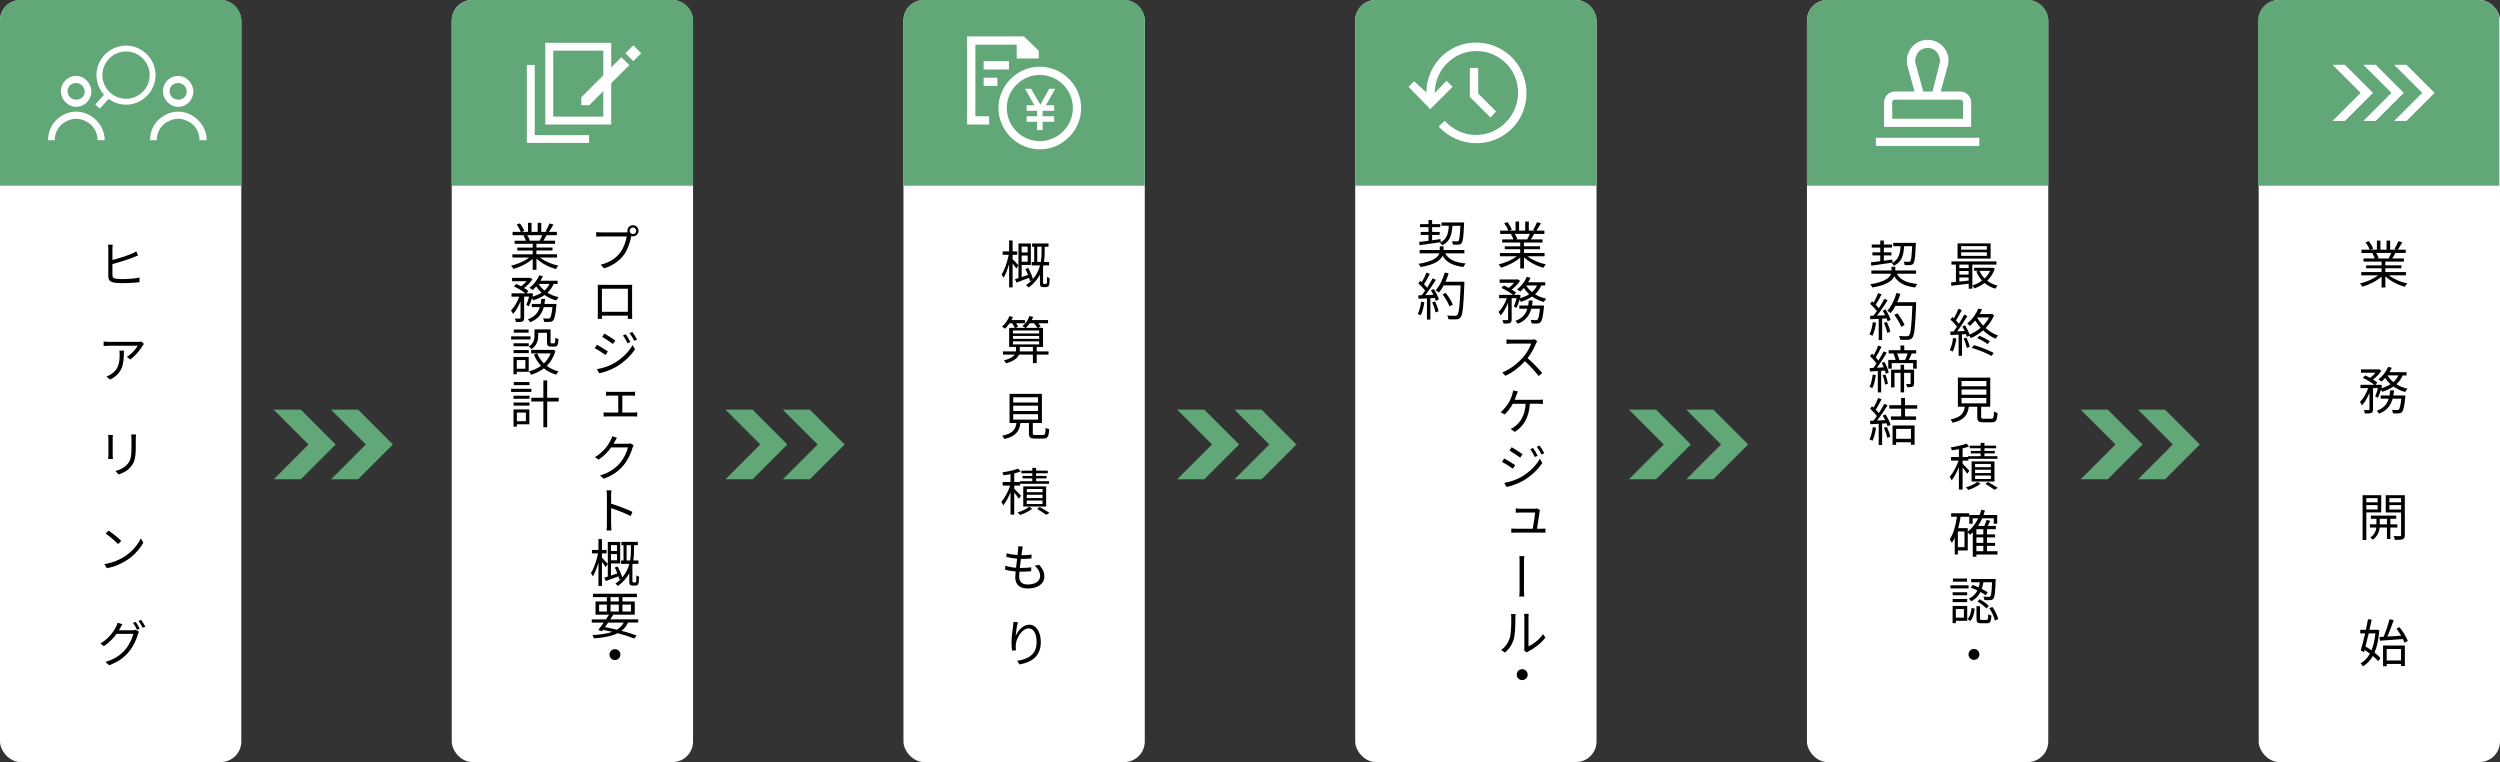
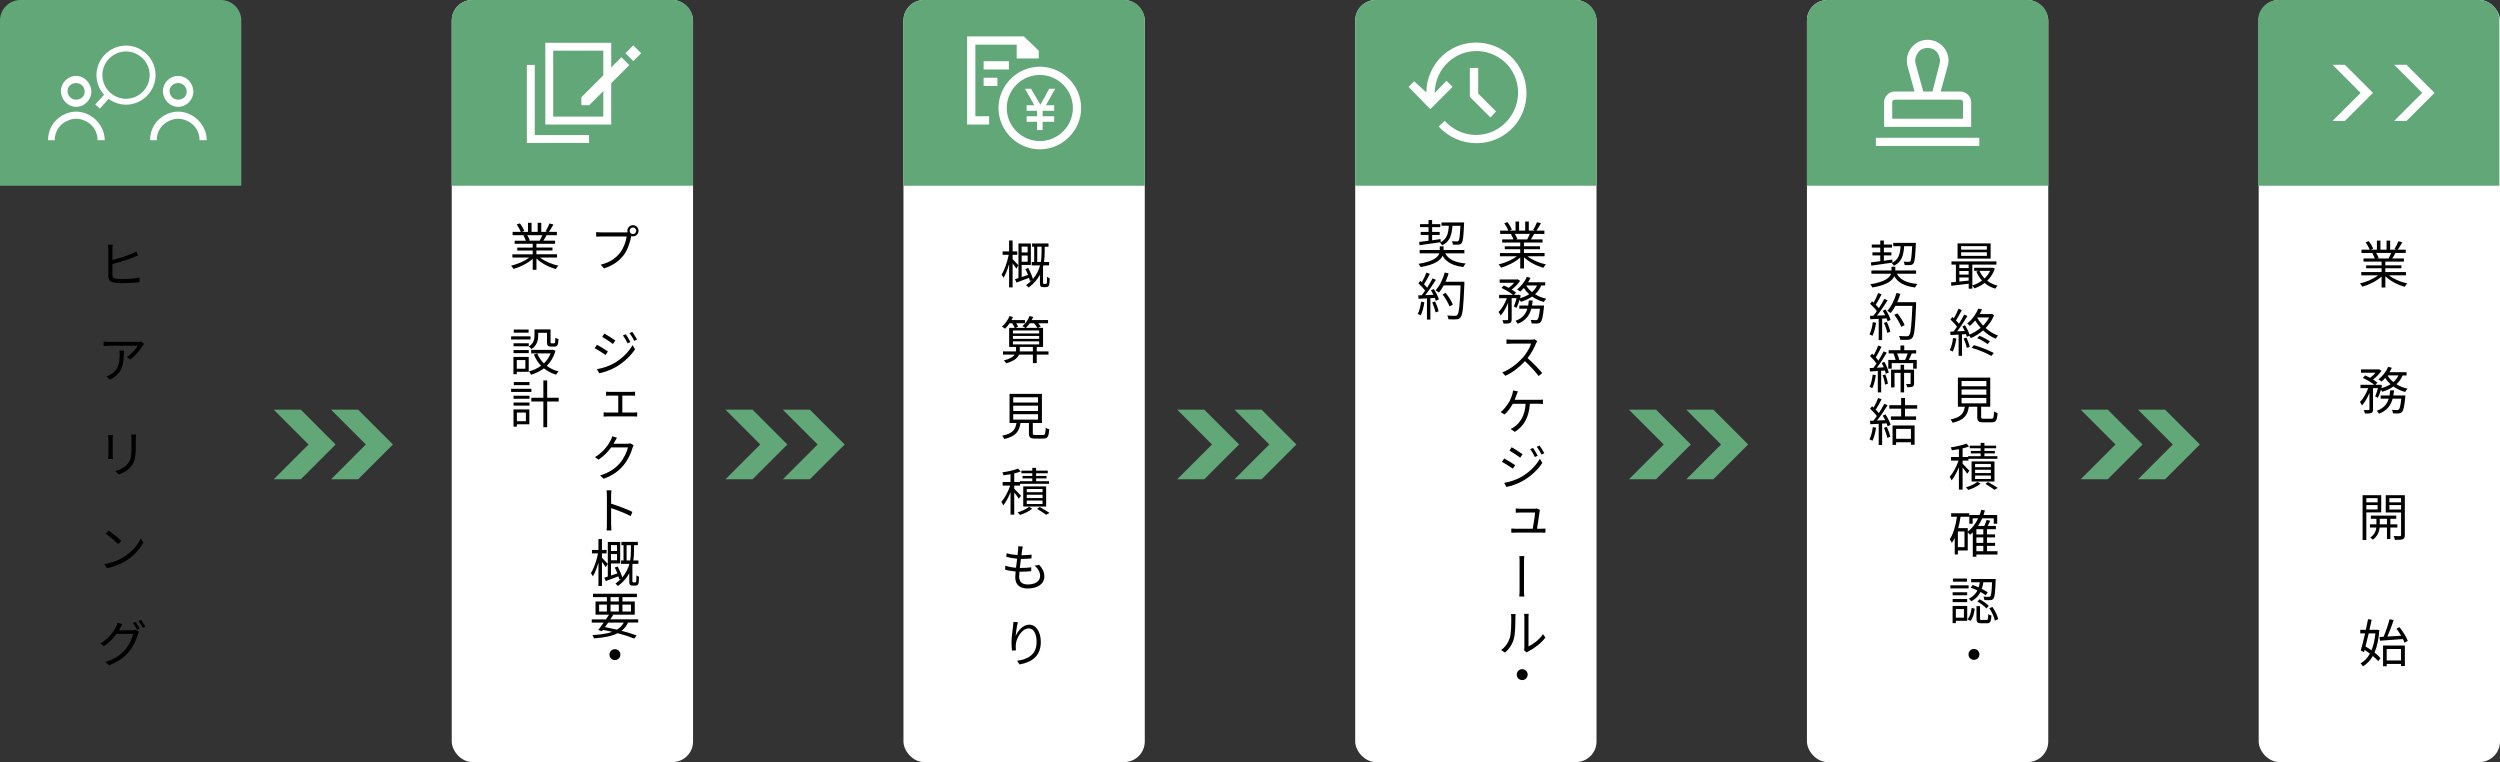
<svg xmlns="http://www.w3.org/2000/svg" id="_レイヤー_2" viewBox="0 0 1214.63 370.25">
  <rect x="0" y="0" width="1214.63" height="370.25" fill="#333333" stroke="none" />
  <defs>
    <style>.cls-1{fill-rule:evenodd;}.cls-1,.cls-2{fill:#fff;}.cls-3{fill:#62a778;}</style>
  </defs>
  <g id="_レイヤー_1-2">
-     <rect class="cls-2" width="117.24" height="370.25" rx="10" ry="10" />
    <path class="cls-3" d="M9.97,0h97.29c5.5,0,9.97,4.47,9.97,9.97v80.27H0V9.97C0,4.47,4.47,0,9.97,0Z" />
    <path d="M54.62,120.8v5.5c2.92-.7,6.95-2,9.47-3.07.73-.33,1.45-.67,2.12-1.12l.88,1.97c-.73.3-1.57.7-2.3.98-2.72,1.07-7.12,2.45-10.17,3.22v5.35c0,1.22.5,1.55,1.67,1.77.75.12,2,.2,3.2.2,2.57,0,6.3-.25,8.3-.77v2.25c-2.07.3-5.6.5-8.4.5-1.42,0-2.87-.1-3.87-.25-1.87-.35-2.9-1.17-2.9-3.17v-13.35c0-.62-.05-1.47-.15-1.95h2.3c-.07.55-.15,1.3-.15,1.95Z" />
    <path d="M69.27,167.98c-.97,1.65-3.27,4.8-6.02,6.7l-1.62-1.3c2.22-1.3,4.5-3.9,5.27-5.4h-13.8c-.9,0-1.8.05-2.75.12v-2.2c.85.1,1.85.2,2.75.2h13.95c.48,0,1.35-.07,1.67-.15l1.22,1.17c-.2.22-.5.57-.67.85ZM53.47,184.42l-1.77-1.47c.67-.22,1.52-.62,2.17-1.07,3.77-2.32,4.27-5.75,4.27-9.8,0-.57-.02-1.12-.1-1.75h2.17c0,6.57-.57,11.02-6.75,14.1Z" />
    <path d="M54.75,213.04v8.1c0,.62.05,1.42.1,1.85h-2.3c.05-.35.12-1.12.12-1.85v-8.1c0-.42-.05-1.27-.1-1.72h2.27c-.05.45-.1,1.15-.1,1.72ZM65.97,213.21v3.92c0,5.85-.8,7.75-2.57,9.82-1.55,1.9-3.97,2.97-5.75,3.57l-1.57-1.67c2.22-.58,4.27-1.55,5.75-3.25,1.75-2.02,2.05-3.97,2.05-8.55v-3.85c0-.8-.05-1.5-.12-2.1h2.3c-.05.6-.08,1.3-.08,2.1Z" />
    <path d="M60.37,270.49c3.75-2.35,6.67-5.95,8.07-8.92l1.2,2.07c-1.67,3.02-4.5,6.32-8.17,8.62-2.42,1.53-5.47,3.05-9.55,3.8l-1.25-2c4.22-.65,7.37-2.12,9.7-3.57ZM58.92,262.77l-1.5,1.57c-1.25-1.25-4.25-3.87-6.07-5.07l1.4-1.5c1.7,1.15,4.85,3.65,6.17,5Z" />
    <path d="M58.35,305.2c-.17.32-.35.65-.57,1h6.57c.65,0,1.17-.05,1.57-.22l1.62.97c-.2.35-.45.9-.57,1.3-.65,2.45-2.15,5.72-4.3,8.35-2.2,2.7-5.12,4.92-9.65,6.62l-1.8-1.62c4.47-1.3,7.5-3.47,9.7-6.07,1.87-2.22,3.35-5.37,3.85-7.57h-8.15c-1.47,2.05-3.5,4.22-6.15,5.97l-1.72-1.25c4.2-2.5,6.57-6.02,7.65-8.2.25-.43.6-1.33.75-1.92l2.27.72c-.4.65-.82,1.45-1.07,1.92ZM67.89,305.45l-1.3.57c-.47-1-1.3-2.45-1.95-3.37l1.27-.52c.6.85,1.47,2.32,1.97,3.32ZM70.62,304.45l-1.3.58c-.55-1.05-1.32-2.42-2-3.35l1.25-.52c.65.87,1.6,2.4,2.05,3.3Z" />
    <polygon class="cls-3" points="174 232.86 190.91 215.95 174 199.04 160.85 199.04 177.75 215.95 160.85 232.86 174 232.86" />
    <polygon class="cls-3" points="146.15 232.86 163.05 215.95 146.15 199.04 132.99 199.04 149.9 215.95 132.99 232.86 146.15 232.86" />
    <rect class="cls-2" x="219.48" width="117.24" height="370.25" rx="10" ry="10" />
    <path d="M304.25,112.9c.2,0,.42,0,.65-.03-.05-.22-.1-.47-.1-.75,0-1.5,1.22-2.72,2.72-2.72s2.72,1.22,2.72,2.72-1.22,2.72-2.72,2.72c-.27,0-.55-.05-.8-.12l-.07.25c-.5,2.52-1.67,6.42-3.6,8.95-2.22,2.82-5.12,5.07-9.57,6.47l-1.62-1.8c4.7-1.17,7.42-3.25,9.45-5.85,1.72-2.2,2.85-5.52,3.17-7.85h-12.42c-.97,0-1.77.03-2.4.08v-2.22c.65.08,1.62.15,2.42.15h12.17ZM307.52,113.72c.88,0,1.6-.72,1.6-1.6s-.72-1.6-1.6-1.6-1.6.73-1.6,1.6.7,1.6,1.6,1.6Z" />
-     <path d="M292.58,138.4h12.45c.52,0,1.4,0,2.12-.05-.05.57-.05,1.25-.05,1.85v11.8c0,.77.05,2.67.05,2.92h-2.15c.03-.17.03-.82.05-1.55h-12.6c0,.67,0,1.35.03,1.55h-2.07c0-.3.05-2.07.05-2.92v-11.8c0-.55,0-1.28-.02-1.85.95.02,1.57.05,2.15.05ZM292.45,151.5h12.6v-11.22h-12.6v11.22Z" />
    <path d="M295.35,170.77l-1.12,1.7c-1.2-.85-3.82-2.55-5.3-3.3l1.1-1.67c1.42.78,4.3,2.5,5.32,3.27ZM298.17,176.57c4.02-2.3,7.2-5.47,9.17-8.9l1.2,2c-2.1,3.25-5.47,6.4-9.35,8.67-2.45,1.42-5.8,2.57-8.05,3.02l-1.12-2c2.67-.45,5.7-1.4,8.15-2.8ZM298.95,165.45l-1.15,1.67c-1.17-.87-3.8-2.65-5.22-3.45l1.07-1.62c1.45.8,4.25,2.62,5.3,3.4ZM306.3,166.2l-1.4.6c-.6-1.28-1.4-2.7-2.22-3.82l1.35-.58c.62.88,1.72,2.62,2.27,3.8ZM309.52,164.95l-1.37.65c-.62-1.27-1.47-2.67-2.3-3.77l1.35-.58c.65.85,1.72,2.57,2.32,3.7Z" />
    <path d="M296.13,190.4h10.7c.6,0,1.22-.05,1.72-.1v1.97c-.52-.05-1.17-.08-1.72-.08h-4.47v8.25h5.57c.6,0,1.17-.05,1.65-.1v2.05c-.48-.05-1.25-.07-1.65-.07h-12.9c-.52,0-1.15.02-1.75.07v-2.05c.57.07,1.22.1,1.75.1h5.35v-8.25h-4.22c-.4,0-1.2.03-1.7.08v-1.97c.52.05,1.27.1,1.67.1Z" />
    <path d="M298.65,214.58c-.18.33-.35.67-.57,1.02h6.57c.65,0,1.2-.08,1.57-.22l1.62.97c-.2.33-.42.9-.55,1.3-.67,2.42-2.15,5.7-4.3,8.35-2.22,2.7-5.12,4.92-9.67,6.6l-1.77-1.6c4.45-1.32,7.47-3.5,9.7-6.07,1.87-2.22,3.35-5.37,3.85-7.57h-8.15c-1.47,2.05-3.5,4.22-6.15,5.97l-1.72-1.25c4.17-2.5,6.57-6.05,7.62-8.2.25-.42.62-1.32.77-1.92l2.27.72c-.4.65-.85,1.45-1.1,1.9Z" />
    <path d="M294.85,240.77c0-.7-.05-1.8-.17-2.55h2.4c-.1.75-.17,1.8-.17,2.55v3.95c3.2.98,7.8,2.7,10.35,3.97l-.85,2.07c-2.62-1.42-6.8-3.02-9.5-3.87v7.97c0,.78.07,2.08.15,2.88h-2.35c.1-.78.15-1.95.15-2.88v-14.1Z" />
    <path d="M294.28,275.55c-.35-.6-1.15-1.67-1.82-2.57v11.7h-1.7v-11.37c-.75,2.62-1.7,5.15-2.72,6.72-.2-.47-.65-1.17-.95-1.57,1.42-2.2,2.82-6.17,3.47-9.6h-2.95v-1.67h3.15v-5.3h1.7v5.3h2.25v1.67h-2.25v2.12c.65.6,2.42,2.5,2.82,3l-1,1.58ZM308.4,282.97c.2,0,.4-.02.5-.12.1-.1.2-.33.25-.62.02-.42.07-1.5.05-2.72.3.27.88.55,1.27.7-.02,1.22-.1,2.6-.2,3.05-.12.52-.32.82-.65,1.02-.27.17-.7.25-1.1.25h-1.1c-.48,0-.95-.08-1.27-.38-.35-.33-.42-.7-.42-1.8v-3.85c-1.17,2.2-2.9,4.32-5.5,6.2-.25-.33-.85-.88-1.23-1.15,1.07-.75,2-1.55,2.77-2.38l-.9.38c-.1-.45-.25-.97-.42-1.55-2.15.82-4.32,1.65-6.1,2.3l-.75-1.65c.5-.15,1.07-.33,1.7-.53v-16.82h6.02v10.45h-4.47v5.87c.98-.33,2.05-.67,3.1-1.03-.4-.97-.83-2-1.27-2.87l1.42-.5c.9,1.7,1.82,3.87,2.22,5.35,1.82-2.12,2.87-4.4,3.47-6.62h-4.05v-1.65h1.2v-7.42h-1.02v-1.6h7.97v1.6h-1.85v2.42c0,1.5-.05,3.2-.32,5h2.45v1.65h-2.77c-.05.2-.1.4-.15.6v7.87c0,.17.05.35.15.42.08.08.23.12.43.12h.57ZM296.85,264.85v2.85h2.92v-2.85h-2.92ZM299.77,272.2v-3.02h-2.92v3.02h2.92ZM306.15,272.3c.32-1.8.38-3.5.38-5v-2.42h-2.1v7.42h1.72Z" />
    <path d="M305.12,302.5c-.75,1.62-1.77,2.92-3.15,3.97,2.85.75,5.4,1.55,7.32,2.27l-1.12,1.5c-2.1-.85-4.9-1.77-8.07-2.6-2.8,1.42-6.6,2.17-11.55,2.52-.12-.53-.4-1.2-.7-1.6,3.97-.23,7.12-.68,9.6-1.58-1.47-.35-2.97-.67-4.5-.97l-.52.67-1.75-.6c.77-.97,1.7-2.27,2.65-3.6h-5.82v-1.55h6.9c.52-.8,1.05-1.57,1.5-2.3h-6.57v-6.42h5.52v-2.1h-6.75v-1.65h21.34v1.65h-7.02v2.1h5.97v6.42h-11.15l.67.17c-.42.67-.9,1.4-1.4,2.12h13.55v1.55h-4.95ZM291.08,297.12h3.77v-3.38h-3.77v3.38ZM295.48,302.5c-.52.75-1.05,1.5-1.55,2.17,1.97.38,3.95.8,5.82,1.25,1.45-.88,2.55-2,3.32-3.42h-7.6ZM296.63,292.22h4.02v-2.1h-4.02v2.1ZM300.65,297.12v-3.38h-4.02v3.38h4.02ZM302.42,293.75v3.38h4.15v-3.38h-4.15Z" />
    <path d="M301.42,318.05c0,1.47-1.17,2.65-2.65,2.65s-2.65-1.17-2.65-2.65,1.17-2.65,2.65-2.65,2.65,1.17,2.65,2.65Z" />
    <path d="M262.37,125.14c2.27,1.8,5.72,3.27,8.92,3.95-.42.4-1,1.12-1.25,1.65-3.35-.95-7-2.82-9.4-5.12v5.45h-1.82v-5.32c-2.4,2.17-6.05,3.97-9.32,4.92-.25-.47-.8-1.17-1.2-1.58,3.1-.7,6.57-2.2,8.82-3.95h-8.17v-1.58h9.87v-1.85h-7.52v-1.42h7.52v-1.82h-8.77v-1.52h5.45c-.23-.75-.73-1.75-1.22-2.5l.87-.18h-6.1v-1.6h3.97c-.35-1-1.22-2.5-1.97-3.62l1.57-.52c.85,1.12,1.75,2.67,2.12,3.67l-1.27.47h3.07v-4.42h1.72v4.42h2.97v-4.42h1.75v4.42h3.02l-.92-.3c.65-1.05,1.45-2.67,1.9-3.8l1.9.5c-.7,1.27-1.5,2.65-2.2,3.6h3.87v1.6h-5c-.5.95-1.05,1.92-1.55,2.67h5.67v1.52h-9.05v1.82h7.82v1.42h-7.82v1.85h10.02v1.58h-8.3ZM256.15,114.27c.52.78,1.05,1.83,1.25,2.5l-.8.17h5.87l-.25-.08c.42-.72.92-1.75,1.27-2.6h-7.35Z" />
-     <path d="M255.7,148.14c.48-1.02.98-2.57,1.35-4.02h-2.4v10.3c0,.95-.2,1.45-.82,1.77-.65.25-1.62.28-3.12.28-.08-.45-.33-1.22-.58-1.7,1.07.02,2.05.02,2.37.02.3-.02.4-.1.4-.38v-8.02c-.97,2.4-2.27,4.75-3.65,6.15-.2-.53-.65-1.25-.98-1.72,1.55-1.47,3.1-4.15,4.02-6.7h-3.77v-1.62h6.7c-1.3-1.1-3.6-2.5-5.55-3.35l1.15-1.2c.77.33,1.62.72,2.42,1.15.92-.7,1.87-1.6,2.62-2.47h-7.07v-1.62h8.4l.33-.08,1.2.75c-.97,1.5-2.57,3.1-4.07,4.25.82.5,1.57,1.02,2.1,1.5l-.95,1.07h1.85l.27-.1,1.12.4c-.12.42-.25.88-.38,1.33,1.67-.48,3.2-1.1,4.47-1.92-1-.9-1.87-1.92-2.57-3.05-.6.65-1.2,1.27-1.8,1.77-.35-.3-1.07-.83-1.52-1.08,1.95-1.45,3.75-3.72,4.75-6.1l1.77.48c-.33.72-.73,1.45-1.15,2.15h8.3v1.57h-1.92c-.7,1.7-1.72,3.1-3,4.25,1.57,1,3.42,1.75,5.42,2.17-.38.4-.92,1.1-1.17,1.6-2.1-.58-4.02-1.47-5.67-2.65-1.57,1.1-3.42,1.92-5.45,2.55-.12-.25-.4-.62-.67-.97-.42,1.45-.92,2.87-1.47,3.9l-1.27-.65ZM270.37,147.69s-.02.5-.05.8c-.45,4.65-.92,6.55-1.65,7.27-.43.45-.9.58-1.55.65-.6.02-1.65.05-2.77-.03-.05-.5-.23-1.25-.5-1.72,1.07.1,2.07.12,2.47.12s.6-.02.85-.25c.48-.47.85-1.87,1.22-5.3h-4.2c-.88,3.17-2.62,5.77-6.62,7.32-.22-.42-.72-1.1-1.1-1.42,3.45-1.25,5.02-3.35,5.8-5.9h-3.9v-1.55h4.3c.15-.8.25-1.62.33-2.47h1.87c-.08.85-.2,1.67-.35,2.47h5.85ZM261.72,137.94c.67,1.2,1.65,2.3,2.82,3.22,1.02-.9,1.85-1.95,2.42-3.22h-5.25Z" />
    <path d="M257.75,164.92h-9.42v-1.52h9.42v1.52ZM256.88,180.64h-5.8v1.15h-1.62v-8.37h7.42v7.22ZM249.5,166.77h7.4v1.47h-7.4v-1.47ZM249.5,170.07h7.4v1.5h-7.4v-1.5ZM256.83,161.62h-7.2v-1.5h7.2v1.5ZM251.08,174.94v4.2h4.17v-4.2h-4.17ZM261.47,163.07c0,2.15-.55,4.77-3.2,6.52-.28-.33-.98-.97-1.35-1.22,2.4-1.52,2.77-3.6,2.77-5.32v-3h7.8v6.1c0,.55.07.65.47.65h1.25c.45,0,.55-.33.6-2.72.35.3,1.07.58,1.55.67-.15,2.92-.6,3.65-1.92,3.65h-1.72c-1.52,0-1.97-.48-1.97-2.25v-4.45h-4.27v1.38ZM269.87,170.39c-.85,3.07-2.32,5.5-4.22,7.37,1.62,1.22,3.55,2.15,5.75,2.7-.4.38-.95,1.12-1.2,1.58-2.27-.68-4.25-1.7-5.95-3.07-1.85,1.42-4,2.42-6.27,3.1-.17-.45-.65-1.25-1-1.62,2.12-.55,4.15-1.45,5.9-2.75-1.47-1.52-2.65-3.35-3.5-5.45l1.65-.5c.73,1.82,1.82,3.45,3.22,4.82,1.4-1.33,2.52-2.95,3.27-4.87h-9.45v-1.7h10.27l.33-.08,1.2.47Z" />
    <path d="M258.18,190.42h-9.85v-1.52h9.85v1.52ZM257.18,206.14h-6.05v1.15h-1.65v-8.37h7.7v7.22ZM249.5,192.27h7.75v1.47h-7.75v-1.47ZM249.5,195.57h7.75v1.5h-7.75v-1.5ZM257.25,187.12h-7.62v-1.5h7.62v1.5ZM251.13,200.44v4.2h4.37v-4.2h-4.37ZM271.45,195.07h-5.6v12.5h-1.85v-12.5h-5.85v-1.82h5.85v-8.42h1.85v8.42h5.6v1.82Z" />
    <polygon class="cls-3" points="393.48 232.86 410.38 215.95 393.48 199.04 380.32 199.04 397.23 215.95 380.32 232.86 393.48 232.86" />
    <polygon class="cls-3" points="365.62 232.86 382.53 215.95 365.62 199.04 352.47 199.04 369.38 215.95 352.47 232.86 365.62 232.86" />
    <rect class="cls-2" x="438.95" width="117.24" height="370.25" rx="10" ry="10" />
    <path d="M493.8,130.52c-.35-.6-1.15-1.67-1.82-2.58v11.7h-1.7v-11.37c-.75,2.62-1.7,5.15-2.72,6.72-.2-.47-.65-1.17-.95-1.58,1.42-2.2,2.82-6.17,3.47-9.6h-2.95v-1.67h3.15v-5.3h1.7v5.3h2.25v1.67h-2.25v2.12c.65.6,2.42,2.5,2.82,3l-1,1.58ZM507.92,137.94c.2,0,.4-.03.5-.12.1-.1.2-.33.25-.62.02-.42.07-1.5.05-2.72.3.28.88.55,1.27.7-.02,1.22-.1,2.6-.2,3.05-.12.53-.32.83-.65,1.03-.27.17-.7.25-1.1.25h-1.1c-.48,0-.95-.08-1.27-.38-.35-.33-.42-.7-.42-1.8v-3.85c-1.17,2.2-2.9,4.32-5.5,6.2-.25-.33-.85-.88-1.23-1.15,1.07-.75,2-1.55,2.77-2.38l-.9.38c-.1-.45-.25-.97-.42-1.55-2.15.83-4.32,1.65-6.1,2.3l-.75-1.65c.5-.15,1.07-.33,1.7-.53v-16.82h6.02v10.45h-4.47v5.87c.98-.32,2.05-.67,3.1-1.02-.4-.97-.83-2-1.27-2.87l1.42-.5c.9,1.7,1.82,3.87,2.22,5.35,1.82-2.12,2.87-4.4,3.47-6.62h-4.05v-1.65h1.2v-7.42h-1.02v-1.6h7.97v1.6h-1.85v2.42c0,1.5-.05,3.2-.32,5h2.45v1.65h-2.77c-.05.2-.1.4-.15.6v7.87c0,.17.05.35.15.42.08.08.23.12.43.12h.57ZM496.37,119.82v2.85h2.92v-2.85h-2.92ZM499.3,127.17v-3.02h-2.92v3.02h2.92ZM505.67,127.27c.32-1.8.38-3.5.38-5v-2.42h-2.1v7.42h1.72Z" />
    <path d="M509.42,172.27h-5.72v4.17h-1.87v-4.17h-6.72c-.62,1.55-2.25,3.07-6.25,4.25-.25-.42-.75-1.05-1.15-1.4,3.1-.78,4.62-1.83,5.32-2.85h-5.72v-1.55h6.32c.02-.2.02-.38.02-.55v-1.62h-3.35v-9.25h2.7c-.25-.6-.72-1.52-1.22-2.25h-1.27c-.7,1.02-1.45,1.95-2.2,2.67-.35-.27-1.07-.8-1.52-1,1.52-1.27,2.9-3.22,3.67-5.15l1.7.45c-.23.5-.48,1-.73,1.5h6.55v1.53h-4.27c.4.6.77,1.25.95,1.72l-1.35.53h4.9c-.42-.3-1.07-.65-1.5-.83,1.52-1.2,2.8-3.02,3.47-4.9l1.77.4c-.2.53-.42,1.05-.7,1.55h7.95v1.53h-4.75c.5.55.92,1.17,1.17,1.65l-1.32.6h2.47v9.25h-3.07v2.17h5.72v1.55ZM492.13,162h12.75v-1.45h-12.75v1.45ZM492.13,164.63h12.75v-1.42h-12.75v1.42ZM492.13,167.33h12.75v-1.5h-12.75v1.5ZM501.82,170.72v-2.17h-6.35v1.65c0,.17,0,.35-.03.52h6.37ZM500.35,157.05c-.6.85-1.27,1.65-1.92,2.25h5.6c-.35-.62-1-1.52-1.67-2.25h-2Z" />
    <path d="M506.75,211.33c1,0,1.2-.45,1.3-3.52.4.33,1.2.62,1.72.75-.23,3.62-.77,4.52-2.87,4.52h-4.02c-2.35,0-2.97-.55-2.97-2.57v-5h-4.1c-.6,4-2.2,6.5-7.87,7.8-.15-.48-.67-1.25-1.05-1.62,5.12-1.02,6.45-2.97,6.97-6.17h-3.37v-14.17h15.72v14.17h-4.42v4.97c0,.72.2.85,1.27.85h3.7ZM492.28,195.56h12.05v-2.55h-12.05v2.55ZM492.28,199.68h12.05v-2.57h-12.05v2.57ZM492.28,203.85h12.05v-2.6h-12.05v2.6Z" />
    <path d="M494.97,242.31c-.4-.7-1.37-2-2.2-3.02v10.75h-1.8v-10.92c-1,2.5-2.27,4.92-3.52,6.42-.2-.52-.65-1.25-.95-1.7,1.6-1.77,3.35-5.05,4.32-7.92h-3.67v-1.75h3.82v-3.77c-1.15.2-2.32.4-3.4.53-.07-.4-.35-1.03-.57-1.42,2.7-.42,5.87-1.08,7.62-1.85l1.3,1.4c-.9.38-2,.67-3.15.95v4.17h2.7v-.4h6.07v-1.35h-4.75v-1.2h4.75v-1.3h-5.3v-1.25h5.3v-1.37h1.85v1.37h5.67v1.25h-5.67v1.3h5.05v1.2h-5.05v1.35h6.3v1.28h-14.1v.87h-2.82v1.53c.77.75,2.82,2.85,3.3,3.4l-1.1,1.47ZM501.5,247.16c-1.47,1.2-3.87,2.4-5.92,3.02-.27-.35-.82-.9-1.2-1.23,2.05-.57,4.4-1.7,5.57-2.72l1.55.92ZM497.15,246.11v-9.8h11.12v9.8h-11.12ZM498.85,239.14h7.67v-1.57h-7.67v1.57ZM498.85,241.99h7.67v-1.62h-7.67v1.62ZM498.85,244.86h7.67v-1.67h-7.67v1.67ZM505.12,246.31c1.67.95,3.6,2.1,4.77,2.9l-1.62.9c-1-.75-2.8-1.92-4.4-2.88l1.25-.92Z" />
    <path d="M496.9,265.54c-.12.65-.22,1.17-.3,1.72-.08.62-.2,1.5-.32,2.5,1.87,0,3.52-.12,4.92-.3l-.05,1.85c-1.55.15-2.97.25-4.97.25h-.15c-.18,1.42-.38,2.95-.55,4.37h.45c1.67,0,3.4-.05,5.1-.3l-.02,1.87c-1.62.18-3.15.25-4.8.25h-.9c-.1.98-.15,1.83-.15,2.42,0,2.37,1.32,3.8,4.12,3.8,3.72,0,6.07-1.6,6.07-4.15,0-1.62-.85-3.47-2.67-4.97l2.2-.45c1.67,1.85,2.52,3.55,2.52,5.65,0,3.67-3.27,5.87-8.12,5.87-3.32,0-6.02-1.45-6.02-5.47,0-.68.07-1.65.2-2.8-1.82-.15-3.62-.42-5.12-.88l.1-1.92c1.62.57,3.47.87,5.2,1,.17-1.42.37-2.95.55-4.4-1.77-.15-3.72-.47-5.25-.88l.12-1.8c1.52.5,3.52.8,5.32.92.12-.97.23-1.87.27-2.57.08-.85.08-1.27.03-1.72l2.22.12Z" />
    <path d="M493.43,309.07c1-2.5,3.52-5.57,6.65-5.57s5.6,3.27,5.6,8.42c0,6.8-4.3,9.8-10.35,10.9l-1.17-1.77c5.32-.8,9.47-2.95,9.47-9.1,0-3.87-1.3-6.65-3.87-6.65-3.07,0-5.9,4.45-6.2,7.65-.1.95-.1,1.8.05,3.02l-1.92.12c-.12-.9-.25-2.27-.25-3.87,0-2.33.48-5.95.75-7.92.1-.75.15-1.45.2-2.12l2.17.1c-.52,1.8-.98,5.1-1.12,6.8Z" />
    <polygon class="cls-3" points="612.95 232.86 629.86 215.95 612.95 199.04 599.8 199.04 616.71 215.95 599.8 232.86 612.95 232.86" />
    <polygon class="cls-3" points="585.1 232.86 602.01 215.95 585.1 199.04 571.95 199.04 588.85 215.95 571.95 232.86 585.1 232.86" />
    <rect class="cls-2" x="658.43" width="117.24" height="370.25" rx="10" ry="10" />
    <path d="M742.17,124.52c2.27,1.8,5.72,3.27,8.92,3.95-.42.4-1,1.12-1.25,1.65-3.35-.95-7-2.82-9.4-5.12v5.45h-1.83v-5.32c-2.4,2.17-6.05,3.97-9.32,4.92-.25-.47-.8-1.17-1.2-1.58,3.1-.7,6.57-2.2,8.82-3.95h-8.17v-1.58h9.87v-1.85h-7.52v-1.42h7.52v-1.82h-8.77v-1.52h5.45c-.22-.75-.72-1.75-1.22-2.5l.88-.18h-6.1v-1.6h3.97c-.35-1-1.23-2.5-1.97-3.62l1.57-.52c.85,1.12,1.75,2.67,2.12,3.67l-1.28.47h3.07v-4.42h1.72v4.42h2.97v-4.42h1.75v4.42h3.02l-.92-.3c.65-1.05,1.45-2.67,1.9-3.8l1.9.5c-.7,1.27-1.5,2.65-2.2,3.6h3.87v1.6h-5c-.5.95-1.05,1.92-1.55,2.67h5.67v1.52h-9.05v1.82h7.82v1.42h-7.82v1.85h10.02v1.58h-8.3ZM735.95,113.65c.52.78,1.05,1.83,1.25,2.5l-.8.17h5.87l-.25-.08c.42-.72.92-1.75,1.27-2.6h-7.35Z" />
    <path d="M735.5,148.89c.47-1.02.97-2.57,1.35-4.02h-2.4v10.3c0,.95-.2,1.45-.82,1.77-.65.25-1.62.28-3.12.28-.07-.45-.32-1.22-.57-1.7,1.07.02,2.05.02,2.37.02.3-.02.4-.1.4-.38v-8.02c-.98,2.4-2.27,4.75-3.65,6.15-.2-.53-.65-1.25-.97-1.72,1.55-1.47,3.1-4.15,4.02-6.7h-3.77v-1.62h6.7c-1.3-1.1-3.6-2.5-5.55-3.35l1.15-1.2c.78.33,1.62.72,2.42,1.15.92-.7,1.87-1.6,2.62-2.47h-7.07v-1.62h8.4l.32-.08,1.2.75c-.97,1.5-2.57,3.1-4.07,4.25.83.5,1.58,1.02,2.1,1.5l-.95,1.07h1.85l.28-.1,1.12.4c-.12.42-.25.88-.38,1.33,1.67-.48,3.2-1.1,4.47-1.92-1-.9-1.87-1.92-2.57-3.05-.6.65-1.2,1.27-1.8,1.77-.35-.3-1.07-.83-1.52-1.08,1.95-1.45,3.75-3.72,4.75-6.1l1.77.48c-.33.72-.72,1.45-1.15,2.15h8.3v1.57h-1.92c-.7,1.7-1.72,3.1-3,4.25,1.57,1,3.42,1.75,5.42,2.17-.38.4-.92,1.1-1.17,1.6-2.1-.58-4.02-1.47-5.67-2.65-1.58,1.1-3.42,1.92-5.45,2.55-.12-.25-.4-.62-.67-.97-.42,1.45-.92,2.87-1.47,3.9l-1.27-.65ZM750.17,148.45s-.03.5-.05.8c-.45,4.65-.92,6.55-1.65,7.27-.42.45-.9.58-1.55.65-.6.02-1.65.05-2.77-.03-.05-.5-.23-1.25-.5-1.72,1.07.1,2.07.12,2.47.12s.6-.02.85-.25c.47-.47.85-1.87,1.22-5.3h-4.2c-.88,3.17-2.62,5.77-6.62,7.32-.23-.42-.73-1.1-1.1-1.42,3.45-1.25,5.02-3.35,5.8-5.9h-3.9v-1.55h4.3c.15-.8.25-1.62.32-2.47h1.88c-.08.85-.2,1.67-.35,2.47h5.85ZM741.52,138.7c.67,1.2,1.65,2.3,2.82,3.22,1.03-.9,1.85-1.95,2.42-3.22h-5.25Z" />
    <path d="M746.27,166.87c-.85,2.1-2.4,4.97-4.1,7.15,2.55,2.15,5.52,5.3,7.1,7.2l-1.7,1.47c-1.62-2.12-4.22-4.95-6.67-7.22-2.62,2.82-5.9,5.5-9.5,7.12l-1.52-1.65c3.9-1.5,7.47-4.42,10-7.2,1.65-1.87,3.4-4.77,4.02-6.8h-9.52c-.87,0-2.17.1-2.45.12v-2.17c.33.05,1.7.15,2.45.15h9.42c.8,0,1.42-.08,1.83-.2l1.22.95c-.15.2-.45.75-.58,1.08Z" />
    <path d="M736.83,191.84c-.25.7-.55,1.55-.92,2.42h11.47c.58,0,1.55-.02,2.25-.12v2.1c-.75-.05-1.7-.08-2.25-.08h-4.1c-.42,6.95-3.15,11.02-7.3,13.67l-2.07-1.42c.67-.27,1.45-.7,1.97-1.12,2.4-1.8,5-4.95,5.35-11.12h-6.22c-.97,1.83-2.62,4.05-4.05,5.2l-1.9-1.15c1.72-1.25,3.45-3.72,4.32-5.2.65-1.22,1.07-2.47,1.35-3.4.2-.62.32-1.3.38-1.92l2.35.43c-.22.57-.45,1.2-.62,1.72Z" />
    <path d="M736.15,226.01l-1.12,1.7c-1.2-.85-3.82-2.55-5.3-3.3l1.1-1.67c1.42.78,4.3,2.5,5.32,3.27ZM738.97,231.81c4.02-2.3,7.2-5.47,9.17-8.9l1.2,2c-2.1,3.25-5.47,6.4-9.35,8.67-2.45,1.42-5.8,2.57-8.05,3.02l-1.12-2c2.67-.45,5.7-1.4,8.15-2.8ZM739.75,220.69l-1.15,1.67c-1.17-.88-3.8-2.65-5.22-3.45l1.07-1.62c1.45.8,4.25,2.62,5.3,3.4ZM747.1,221.44l-1.4.6c-.6-1.28-1.4-2.7-2.22-3.82l1.35-.58c.62.88,1.72,2.62,2.27,3.8ZM750.32,220.19l-1.37.65c-.62-1.27-1.47-2.67-2.3-3.77l1.35-.57c.65.85,1.72,2.57,2.32,3.7Z" />
    <path d="M748.02,248.48c-.18,1.58-.88,6.05-1.25,8.4h2.17c.55,0,1.42-.03,1.92-.08v2.02c-.42-.02-1.32-.05-1.85-.05h-12.72c-.75,0-1.3.03-2.02.08v-2.07c.6.05,1.3.1,2.02.1h8.4c.4-2.17,1.07-6.52,1.12-7.85h-7.4c-.75,0-1.38.03-1.97.08v-2.07c.55.08,1.32.12,1.95.12h7.07c.4,0,1-.05,1.2-.15l1.5.73c-.08.22-.12.55-.15.75Z" />
    <path d="M738.3,272.98c0-.7,0-1.95-.12-2.77h2.42c-.15.83-.15,2.07-.15,2.75l-.03,13.45c0,.75,0,2.3.17,3.42h-2.45c.15-1.12.15-2.55.15-3.42v-13.42Z" />
    <path d="M733.55,309.87c.7-2.22.7-7.07.7-9.77,0-.72-.05-1.25-.15-1.75h2.25c-.02.28-.1,1.03-.1,1.72,0,2.7-.03,7.77-.75,10.32-.7,2.6-2.27,4.97-4.32,6.67l-1.85-1.25c2.05-1.47,3.5-3.62,4.22-5.95ZM740.62,314.57v-14.52c0-.92-.12-1.62-.15-1.8h2.25c-.03.17-.1.88-.1,1.8v14c2.22-1.02,5.22-3.22,7.05-5.95l1.17,1.65c-2.1,2.82-5.45,5.32-8.27,6.72-.4.2-.67.4-.85.52l-1.27-1.05c.1-.38.17-.87.17-1.37Z" />
    <path d="M742.22,327.77c0,1.47-1.17,2.65-2.65,2.65s-2.65-1.17-2.65-2.65,1.17-2.65,2.65-2.65,2.65,1.17,2.65,2.65Z" />
    <path d="M702.15,123.07c1.62,3.02,4.92,4.5,9.97,4.95-.42.4-.9,1.2-1.15,1.72-4.95-.65-8.2-2.22-10.1-5.47-.95,2.17-3.62,4.3-10.62,5.47-.2-.45-.7-1.15-1.08-1.55,7.3-1.2,9.52-3.25,10.15-5.12h-9.57v-1.6h9.77v-1.8h1.85v1.8h10.1v1.6h-9.32ZM689.5,117.55c1.25-.15,2.82-.35,4.55-.58v-2.82h-3.8v-1.47h3.8v-2.32h-4.12v-1.47h4.12v-1.97h1.75v1.97h3.97v1.47h-3.97v2.32h3.67v1.47h-3.67v2.6c1.35-.17,2.75-.38,4.12-.58l.03,1.5c-3.7.57-7.52,1.1-10.27,1.47l-.17-1.6ZM705.67,109.68c-.33,4.57-1.22,7.67-4.97,9.52-.2-.4-.72-1-1.1-1.3,3.32-1.6,4.07-4.25,4.32-8.22h-3.57v-1.6h11s0,.55-.03.77c-.27,6.25-.55,8.5-1.2,9.27-.38.5-.83.67-1.5.73-.58.05-1.65.05-2.72,0-.05-.5-.22-1.23-.52-1.67,1.07.1,2.05.1,2.45.1s.6-.05.8-.27c.42-.48.67-2.35.92-7.32h-3.87Z" />
    <path d="M692.03,146.87c-.35,2.35-.95,4.75-1.77,6.35-.3-.22-1.05-.57-1.45-.7.83-1.52,1.35-3.75,1.62-5.95l1.6.3ZM696.6,140.4c1.03,1.6,2.12,3.72,2.47,5.07l-1.47.7c-.1-.42-.25-.9-.47-1.42l-2.17.12v10.4h-1.67v-10.3l-4.07.2-.15-1.67c.5,0,1.08-.02,1.65-.05.55-.65,1.12-1.4,1.67-2.22-.77-1.12-2.1-2.52-3.27-3.57l.95-1.22c.25.2.5.42.75.65.82-1.4,1.7-3.27,2.22-4.65l1.65.62c-.85,1.67-1.9,3.67-2.85,5.02.6.6,1.12,1.2,1.52,1.72,1.03-1.58,1.97-3.2,2.67-4.55l1.6.7c-1.45,2.35-3.45,5.3-5.17,7.45,1.25-.05,2.62-.12,4-.17-.38-.78-.8-1.55-1.22-2.22l1.37-.6ZM697.25,146.47c.72,1.52,1.45,3.5,1.67,4.8l-1.47.5c-.23-1.3-.92-3.3-1.6-4.85l1.4-.45ZM711.47,137.85c-.45,11.2-.8,15.07-1.83,16.3-.57.73-1.12.9-2.07,1-.82.08-2.35.05-3.85-.05-.05-.53-.25-1.33-.6-1.82,1.67.15,3.2.15,3.82.15.48,0,.8-.05,1.08-.38.82-.85,1.25-4.65,1.62-14.4h-8.2c-.7,1.33-1.5,2.52-2.33,3.5-.35-.3-1.17-.85-1.62-1.1,1.92-2.07,3.52-5.35,4.45-8.65l1.87.42c-.42,1.4-.92,2.77-1.52,4.07h9.17v.95ZM704.25,148.85c-.57-1.52-1.97-4-3.37-5.82l1.5-.72c1.4,1.75,2.9,4.12,3.5,5.7l-1.62.85Z" />
    <polygon class="cls-3" points="832.43 232.86 849.34 215.95 832.43 199.04 819.28 199.04 836.18 215.95 819.28 232.86 832.43 232.86" />
    <polygon class="cls-3" points="804.58 232.86 821.48 215.95 804.58 199.04 791.42 199.04 808.33 215.95 791.42 232.86 804.58 232.86" />
    <rect class="cls-2" x="877.91" width="117.24" height="370.25" rx="10" ry="10" />
    <path d="M969.17,130.52c-.77,2.38-2.07,4.32-3.67,5.87,1.42,1.1,3.12,1.92,5.05,2.4-.4.35-.9,1.02-1.12,1.45-2-.57-3.75-1.52-5.22-2.75-1.52,1.17-3.22,2.02-4.97,2.62-.2-.42-.65-1.07-.97-1.4v1.55h-1.77v-2.42c-3.05.38-6.1.72-8.42,1l-.18-1.65c.7-.05,1.5-.12,2.38-.23v-8.4h-2.15v-1.55h21.84v1.55h-11.7v10.12c1.65-.5,3.27-1.3,4.7-2.37-1.15-1.25-2.07-2.72-2.75-4.4l1.08-.33h-2.15v-1.47h8.6l.33-.05,1.12.45ZM967.15,125.63h-16.07v-7.37h16.07v7.37ZM951.95,128.57v1.67h4.52v-1.67h-4.52ZM951.95,133.4h4.52v-1.75h-4.52v1.75ZM951.95,136.8c1.42-.15,2.97-.3,4.52-.47v-1.52h-4.52v2ZM965.32,119.58h-12.5v1.72h12.5v-1.72ZM965.32,122.55h-12.5v1.75h12.5v-1.75ZM961.75,131.6c.58,1.37,1.42,2.62,2.45,3.67,1.12-1.05,2.05-2.27,2.7-3.67h-5.15Z" />
    <path d="M950.5,164.48c-.35,2.35-.95,4.75-1.77,6.35-.3-.22-1.05-.58-1.45-.7.83-1.52,1.35-3.75,1.62-5.95l1.6.3ZM968.82,153.18c-.95,2.37-2.4,4.45-4.1,6.2,1.8,1.6,3.9,2.9,6.05,3.67-.38.38-.92,1.05-1.2,1.52-2.17-.9-4.25-2.32-6.07-4.05-1.83,1.6-3.87,2.85-5.92,3.72-.17-.28-.5-.75-.8-1.1l-1.17.52c-.1-.38-.25-.85-.42-1.32l-1.95.12v10.4h-1.65v-10.3c-1.42.08-2.77.15-3.92.22l-.15-1.65,1.65-.08c.52-.67,1.1-1.47,1.65-2.3-.77-1.1-2.07-2.5-3.22-3.52l.95-1.22c.25.2.47.42.72.65.85-1.4,1.72-3.27,2.25-4.65l1.62.65c-.85,1.65-1.9,3.62-2.82,5.02.55.55,1.05,1.12,1.45,1.62.98-1.55,1.88-3.15,2.52-4.47l1.58.7c-1.42,2.37-3.32,5.3-4.97,7.45l3.67-.15c-.35-.77-.75-1.55-1.15-2.25l1.3-.53c.9,1.4,1.77,3.22,2.17,4.52,1.9-.8,3.77-1.92,5.4-3.3-1-1.1-1.9-2.3-2.65-3.55-.78.92-1.62,1.82-2.62,2.65-.27-.4-.88-.95-1.27-1.2,2.67-2.07,4.47-4.92,5.4-7.2l1.82.33c-.32.75-.72,1.52-1.17,2.3h5.6l.32-.1,1.12.65ZM955.4,164c.67,1.42,1.35,3.32,1.6,4.55l-1.42.47c-.25-1.25-.87-3.12-1.52-4.57l1.35-.45ZM959.03,167.68c3.3.92,7.37,2.57,9.62,3.8l-1.1,1.47c-2.2-1.32-6.27-3-9.62-3.95l1.1-1.33ZM961.75,163.13c1.72.72,3.92,1.9,5.07,2.77l-1.15,1.27c-1.12-.9-3.3-2.15-5.05-2.9l1.12-1.15ZM960.65,154.38c.75,1.35,1.72,2.62,2.85,3.82,1.17-1.2,2.17-2.52,2.92-3.97h-5.65l-.12.15Z" />
    <path d="M967.5,203.43c1,0,1.2-.45,1.3-3.52.4.33,1.2.62,1.72.75-.22,3.62-.77,4.52-2.87,4.52h-4.02c-2.35,0-2.97-.55-2.97-2.57v-5h-4.1c-.6,4-2.2,6.5-7.87,7.8-.15-.48-.67-1.25-1.05-1.62,5.12-1.02,6.45-2.97,6.97-6.17h-3.37v-14.17h15.72v14.17h-4.42v4.97c0,.72.2.85,1.28.85h3.7ZM953.03,187.66h12.05v-2.55h-12.05v2.55ZM953.03,191.78h12.05v-2.57h-12.05v2.57ZM953.03,195.95h12.05v-2.6h-12.05v2.6Z" />
    <path d="M955.73,230.16c-.4-.7-1.38-2-2.2-3.02v10.75h-1.8v-10.92c-1,2.5-2.27,4.92-3.52,6.42-.2-.52-.65-1.25-.95-1.7,1.6-1.77,3.35-5.05,4.32-7.92h-3.67v-1.75h3.82v-3.77c-1.15.2-2.32.4-3.4.53-.08-.4-.35-1.03-.57-1.42,2.7-.42,5.87-1.08,7.62-1.85l1.3,1.4c-.9.38-2,.67-3.15.95v4.17h2.7v-.4h6.07v-1.35h-4.75v-1.2h4.75v-1.3h-5.3v-1.25h5.3v-1.37h1.85v1.37h5.67v1.25h-5.67v1.3h5.05v1.2h-5.05v1.35h6.3v1.28h-14.1v.87h-2.82v1.53c.77.75,2.82,2.85,3.3,3.4l-1.1,1.47ZM962.25,235.01c-1.47,1.2-3.87,2.4-5.92,3.02-.27-.35-.82-.9-1.2-1.23,2.05-.57,4.4-1.7,5.57-2.72l1.55.92ZM957.9,233.96v-9.8h11.12v9.8h-11.12ZM959.6,226.98h7.67v-1.57h-7.67v1.57ZM959.6,229.83h7.67v-1.62h-7.67v1.62ZM959.6,232.71h7.67v-1.67h-7.67v1.67ZM965.87,234.16c1.67.95,3.6,2.1,4.77,2.9l-1.62.9c-1-.75-2.8-1.92-4.4-2.88l1.25-.92Z" />
    <path d="M970.45,269.41h-10.22v1.07h-1.75v-11.85c-.42.42-.88.8-1.32,1.17-.23-.3-.75-.83-1.12-1.17v8.8h-4.8v1.95h-1.52v-8.05c-.42.88-.88,1.7-1.4,2.42-.2-.42-.73-1.32-1.05-1.72,1.82-2.65,2.87-6.65,3.52-10.97h-2.82v-1.7h8.77v1.7h-4.2c-.28,1.92-.65,3.8-1.12,5.55h4.62v1.7c2.1-1.6,3.8-3.82,5.05-6.47h-2.67v2.62h-1.62v-4.25h5c.32-.83.6-1.67.82-2.55l1.77.35c-.22.75-.45,1.5-.7,2.2h6.65v4.25h-1.67v-2.62h-5.62c-.6,1.33-1.25,2.57-2.02,3.7h3.05c.42-.95.87-2.1,1.12-2.95l1.75.42c-.4.85-.83,1.75-1.2,2.52h3.95v1.57h-4.32v2.55h3.92v1.45h-3.92v2.65h3.92v1.45h-3.92v2.6h5.1v1.6ZM954.45,258.21h-3.22v7.6h3.22v-7.6ZM963.6,257.11h-3.37v2.55h3.37v-2.55ZM963.6,261.11h-3.37v2.65h3.37v-2.65ZM960.23,267.81h3.37v-2.6h-3.37v2.6Z" />
    <path d="M956.45,285.89h-8.85v-1.52h8.85v1.52ZM955.78,301.61h-5.52v1.15h-1.58v-8.37h7.1v7.22ZM955.75,289.22h-7.05v-1.47h7.05v1.47ZM948.7,291.04h7.05v1.5h-7.05v-1.5ZM955.68,282.59h-6.85v-1.5h6.85v1.5ZM950.25,295.91v4.2h3.92v-4.2h-3.92ZM955.95,300.81c1.17-1.25,1.72-3.42,1.97-5.47l1.5.38c-.25,2.2-.8,4.6-2.12,5.97l-1.35-.88ZM964.8,289.22c-.65-.48-1.57-1.05-2.57-1.6-.92,1.82-2.32,3.42-4.55,4.52-.22-.38-.72-1-1.1-1.3,2.07-.95,3.32-2.37,4.15-3.97-1.1-.52-2.22-1-3.25-1.35l.92-1.3c.92.3,1.92.72,2.92,1.15.25-.8.45-1.65.58-2.47h-4.2v-1.6h11.92s0,.55-.03.77c-.22,5.87-.47,8.05-1.1,8.77-.38.5-.8.67-1.47.73-.6.05-1.75.05-2.92-.03-.03-.52-.2-1.2-.47-1.67,1.12.1,2.17.1,2.57.1.42.02.65-.03.8-.25.42-.45.65-2.2.85-6.82h-4.22c-.18,1.1-.43,2.17-.78,3.22,1.12.58,2.15,1.15,2.87,1.65l-.92,1.45ZM965.15,301.21c.65,0,.77-.35.85-2.85.35.33,1.05.58,1.55.72-.17,3-.62,3.75-2.2,3.75h-2.77c-1.85,0-2.3-.5-2.3-2.35v-6h1.72v6c0,.62.1.72.83.72h2.32ZM961.8,291.14c1.6.85,3.55,2.2,4.45,3.25l-1.15,1.22c-.9-1.03-2.77-2.47-4.37-3.37l1.07-1.1ZM968,294.89c1.35,1.82,2.47,4.25,2.83,5.95l-1.62.67c-.33-1.67-1.42-4.17-2.7-6.02l1.5-.6Z" />
    <path d="M961.7,317.94c0,1.47-1.17,2.65-2.65,2.65s-2.65-1.17-2.65-2.65,1.17-2.65,2.65-2.65,2.65,1.17,2.65,2.65Z" />
    <path d="M921.62,133.01c1.62,3.02,4.92,4.5,9.97,4.95-.42.4-.9,1.2-1.15,1.72-4.95-.65-8.2-2.22-10.1-5.47-.95,2.17-3.62,4.3-10.62,5.47-.2-.45-.7-1.15-1.08-1.55,7.3-1.2,9.52-3.25,10.15-5.12h-9.57v-1.6h9.77v-1.8h1.85v1.8h10.1v1.6h-9.32ZM908.98,127.48c1.25-.15,2.82-.35,4.55-.58v-2.82h-3.8v-1.47h3.8v-2.32h-4.12v-1.47h4.12v-1.97h1.75v1.97h3.97v1.47h-3.97v2.32h3.67v1.47h-3.67v2.6c1.35-.17,2.75-.38,4.12-.58l.03,1.5c-3.7.57-7.52,1.1-10.27,1.47l-.17-1.6ZM925.15,119.61c-.33,4.57-1.22,7.67-4.97,9.52-.2-.4-.72-1-1.1-1.3,3.32-1.6,4.07-4.25,4.32-8.22h-3.57v-1.6h11s0,.55-.03.77c-.27,6.25-.55,8.5-1.2,9.27-.38.5-.83.67-1.5.73-.58.05-1.65.05-2.72,0-.05-.5-.22-1.23-.52-1.67,1.07.1,2.05.1,2.45.1s.6-.05.8-.27c.42-.48.67-2.35.92-7.32h-3.87Z" />
    <path d="M911.5,156.81c-.35,2.35-.95,4.75-1.77,6.35-.3-.22-1.05-.57-1.45-.7.83-1.52,1.35-3.75,1.62-5.95l1.6.3ZM916.08,150.34c1.03,1.6,2.12,3.72,2.47,5.07l-1.47.7c-.1-.42-.25-.9-.47-1.42l-2.17.12v10.4h-1.67v-10.3l-4.07.2-.15-1.67c.5,0,1.08-.02,1.65-.05.55-.65,1.12-1.4,1.67-2.22-.77-1.12-2.1-2.52-3.27-3.57l.95-1.22c.25.2.5.42.75.65.82-1.4,1.7-3.27,2.22-4.65l1.65.62c-.85,1.67-1.9,3.67-2.85,5.02.6.6,1.12,1.2,1.52,1.72,1.03-1.58,1.97-3.2,2.67-4.55l1.6.7c-1.45,2.35-3.45,5.3-5.17,7.45,1.25-.05,2.62-.12,4-.17-.38-.78-.8-1.55-1.22-2.22l1.37-.6ZM916.73,156.41c.72,1.52,1.45,3.5,1.67,4.8l-1.47.5c-.23-1.3-.92-3.3-1.6-4.85l1.4-.45ZM930.95,147.79c-.45,11.2-.8,15.07-1.83,16.3-.57.73-1.12.9-2.07,1-.82.08-2.35.05-3.85-.05-.05-.53-.25-1.33-.6-1.82,1.67.15,3.2.15,3.82.15.48,0,.8-.05,1.08-.38.82-.85,1.25-4.65,1.62-14.4h-8.2c-.7,1.33-1.5,2.52-2.33,3.5-.35-.3-1.17-.85-1.62-1.1,1.92-2.07,3.52-5.35,4.45-8.65l1.87.42c-.42,1.4-.92,2.77-1.52,4.07h9.17v.95ZM923.72,158.78c-.57-1.52-1.97-4-3.37-5.82l1.5-.72c1.4,1.75,2.9,4.12,3.5,5.7l-1.62.85Z" />
    <path d="M911.38,182.28c-.35,2.35-.9,4.72-1.7,6.32-.27-.2-1-.52-1.35-.65.78-1.52,1.25-3.77,1.53-5.95l1.52.27ZM915.53,175.79c.95,1.65,1.83,3.82,2.12,5.22l-1.42.6c-.08-.45-.22-1-.42-1.57l-1.85.1v10.52h-1.62v-10.42c-1.37.1-2.67.17-3.8.25l-.15-1.67c.55-.03,1.17-.05,1.82-.08.47-.62.97-1.32,1.47-2.1-.72-1.12-1.97-2.57-3.12-3.65l1-1.15c.25.23.53.5.78.75.8-1.42,1.7-3.35,2.2-4.72l1.6.6c-.85,1.72-1.92,3.77-2.8,5.15.5.55.95,1.1,1.3,1.58.97-1.55,1.87-3.17,2.52-4.5l1.52.67c-1.35,2.32-3.2,5.17-4.8,7.27l3.35-.17c-.3-.75-.65-1.5-1-2.17l1.3-.5ZM915.98,181.93c.62,1.42,1.1,3.3,1.25,4.52l-1.4.4c-.08-1.22-.58-3.1-1.15-4.52l1.3-.4ZM931.25,174.86v4.27h-1.75v-2.7h-10.4v2.7h-1.67v-4.27h3.55c-.2-.92-.6-2.12-1.02-3.07l.2-.05h-2.55v-1.6h5.72v-2.3h1.85v2.3h5.8v1.6h-2.15c-.45,1.1-.95,2.22-1.42,3.12h3.85ZM929.95,186.28c0,.78-.15,1.28-.72,1.58-.55.25-1.35.27-2.62.27-.05-.45-.3-1.15-.55-1.57.92.02,1.67.02,1.95,0,.2,0,.27-.08.27-.33v-5.07h-3.17v9.47h-1.7v-9.47h-2.95v7.05h-1.67v-8.62h4.62v-2.35h1.7v2.35h4.85v6.7ZM921.73,171.74c.45,1.02.87,2.27,1.02,3.12h2.85c.42-.88.92-2.12,1.25-3.12h-5.12Z" />
    <path d="M911.5,207.81c-.35,2.35-.95,4.75-1.77,6.35-.3-.23-1.05-.58-1.45-.7.83-1.52,1.35-3.75,1.62-5.95l1.6.3ZM916.08,201.34c1.03,1.6,2.12,3.72,2.47,5.07l-1.47.7c-.1-.42-.25-.9-.47-1.45l-2.17.15v10.4h-1.67v-10.3c-1.5.07-2.87.15-4.07.2l-.15-1.67c.5,0,1.08-.03,1.65-.05.55-.65,1.12-1.42,1.67-2.22-.75-1.12-2.1-2.55-3.27-3.6l.95-1.2c.25.2.5.42.75.65.82-1.4,1.7-3.27,2.22-4.65l1.65.62c-.85,1.67-1.9,3.67-2.85,5.02.6.6,1.12,1.2,1.52,1.72,1.03-1.58,1.97-3.2,2.67-4.55l1.6.7c-1.45,2.35-3.42,5.3-5.17,7.42,1.25-.05,2.62-.1,4-.17-.38-.75-.8-1.53-1.22-2.2l1.37-.6ZM916.73,207.41c.72,1.53,1.45,3.5,1.67,4.8l-1.47.5c-.23-1.3-.92-3.3-1.6-4.85l1.4-.45ZM925.55,198.56v3.75h5.37v1.67h-12.22v-1.67h4.97v-3.75h-5.75v-1.7h5.75v-3.52h1.87v3.52h5.92v1.7h-5.92ZM919.5,206.71h10.72v9.35h-1.8v-1.17h-7.2v1.25h-1.72v-9.42ZM921.23,208.38v4.82h7.2v-4.82h-7.2Z" />
    <polygon class="cls-3" points="1051.91 232.86 1068.81 215.95 1051.91 199.04 1038.76 199.04 1055.66 215.95 1038.76 232.86 1051.91 232.86" />
    <polygon class="cls-3" points="1024.05 232.86 1040.96 215.95 1024.05 199.04 1010.9 199.04 1027.81 215.95 1010.9 232.86 1024.05 232.86" />
    <rect class="cls-2" x="1097.39" width="117.24" height="370.25" rx="10" ry="10" />
    <path d="M1160.66,133.76c2.27,1.8,5.72,3.27,8.92,3.95-.42.4-1,1.12-1.25,1.65-3.35-.95-7-2.82-9.4-5.12v5.45h-1.83v-5.32c-2.4,2.17-6.05,3.97-9.32,4.92-.25-.47-.8-1.17-1.2-1.57,3.1-.7,6.57-2.2,8.82-3.95h-8.17v-1.57h9.87v-1.85h-7.52v-1.42h7.52v-1.82h-8.77v-1.53h5.45c-.22-.75-.72-1.75-1.22-2.5l.88-.17h-6.1v-1.6h3.97c-.35-1-1.23-2.5-1.97-3.62l1.57-.53c.85,1.12,1.75,2.67,2.12,3.67l-1.28.47h3.07v-4.42h1.72v4.42h2.97v-4.42h1.75v4.42h3.02l-.92-.3c.65-1.05,1.45-2.67,1.9-3.8l1.9.5c-.7,1.28-1.5,2.65-2.2,3.6h3.87v1.6h-5c-.5.95-1.05,1.92-1.55,2.67h5.67v1.53h-9.05v1.82h7.82v1.42h-7.82v1.85h10.02v1.57h-8.3ZM1154.44,122.89c.52.77,1.05,1.82,1.25,2.5l-.8.17h5.87l-.25-.07c.42-.73.92-1.75,1.27-2.6h-7.35Z" />
    <path d="M1153.99,192.59c.47-1.02.97-2.57,1.35-4.02h-2.4v10.3c0,.95-.2,1.45-.82,1.77-.65.25-1.62.28-3.12.28-.07-.45-.32-1.22-.57-1.7,1.07.03,2.05.03,2.37.03.3-.03.4-.1.4-.38v-8.02c-.98,2.4-2.27,4.75-3.65,6.15-.2-.53-.65-1.25-.97-1.72,1.55-1.47,3.1-4.15,4.02-6.7h-3.77v-1.62h6.7c-1.3-1.1-3.6-2.5-5.55-3.35l1.15-1.2c.78.32,1.62.72,2.42,1.15.92-.7,1.87-1.6,2.62-2.47h-7.07v-1.62h8.4l.32-.08,1.2.75c-.97,1.5-2.57,3.1-4.07,4.25.83.5,1.58,1.02,2.1,1.5l-.95,1.08h1.85l.28-.1,1.12.4c-.12.42-.25.88-.38,1.32,1.67-.47,3.2-1.1,4.47-1.92-1-.9-1.87-1.92-2.57-3.05-.6.65-1.2,1.28-1.8,1.77-.35-.3-1.07-.82-1.52-1.07,1.95-1.45,3.75-3.72,4.75-6.1l1.77.47c-.33.73-.72,1.45-1.15,2.15h8.3v1.58h-1.92c-.7,1.7-1.72,3.1-3,4.25,1.57,1,3.42,1.75,5.42,2.17-.38.4-.92,1.1-1.17,1.6-2.1-.57-4.02-1.47-5.67-2.65-1.58,1.1-3.42,1.92-5.45,2.55-.12-.25-.4-.62-.67-.97-.42,1.45-.92,2.87-1.47,3.9l-1.27-.65ZM1168.66,192.14s-.03.5-.05.8c-.45,4.65-.92,6.55-1.65,7.27-.42.45-.9.58-1.55.65-.6.02-1.65.05-2.77-.03-.05-.5-.23-1.25-.5-1.72,1.07.1,2.07.12,2.47.12s.6-.03.85-.25c.47-.47.85-1.88,1.22-5.3h-4.2c-.88,3.17-2.62,5.77-6.62,7.32-.23-.42-.73-1.1-1.1-1.42,3.45-1.25,5.02-3.35,5.8-5.9h-3.9v-1.55h4.3c.15-.8.25-1.62.32-2.47h1.88c-.08.85-.2,1.67-.35,2.47h5.85ZM1160.01,182.4c.67,1.2,1.65,2.3,2.82,3.22,1.03-.9,1.85-1.95,2.42-3.22h-5.25Z" />
    <path d="M1149.69,248.95v13.42h-1.82v-21.77h9.05v8.35h-7.22ZM1149.69,242.03v2.03h5.47v-2.03h-5.47ZM1155.16,247.53v-2.15h-5.47v2.15h5.47ZM1161.36,256.32v5.57h-1.65v-5.57h-3.55c-.15,1.67-.95,4.27-3.35,5.9-.27-.33-.82-.85-1.22-1.1,2.1-1.27,2.8-3.35,2.95-4.8h-3.12v-1.57h3.17v-2.7h-2.7v-1.53h12.32v1.53h-2.85v2.7h3.4v1.57h-3.4ZM1159.71,254.75v-2.7h-3.5v2.7h3.5ZM1168.38,259.95c0,1.1-.25,1.7-.97,2.02-.75.3-2,.35-3.87.33-.05-.47-.33-1.35-.6-1.85,1.37.05,2.72.05,3.1.03.4,0,.53-.15.53-.55v-10.95h-7.45v-8.37h9.27v19.34ZM1160.88,242.03v2.03h5.67v-2.03h-5.67ZM1166.56,247.55v-2.17h-5.67v2.17h5.67Z" />
    <path d="M1155.99,306.18c-.33,4.52-1.1,8.1-2.33,10.87,1.2.92,2.22,1.87,2.9,2.7l-1.12,1.47c-.62-.77-1.53-1.65-2.58-2.52-1.27,2.22-2.87,3.87-4.82,5.05-.28-.45-.75-1.12-1.15-1.5,1.83-.95,3.35-2.52,4.52-4.7-.83-.62-1.72-1.25-2.57-1.77l-.3,1.07-1.55-.83c.62-2.12,1.38-5.2,2.1-8.3h-2.35v-1.72h2.72c.4-1.82.75-3.6,1.05-5.15l1.77.2c-.3,1.52-.67,3.22-1.08,4.95h3.32l.33-.05,1.12.23ZM1150.84,307.73c-.52,2.22-1.07,4.42-1.57,6.37.95.55,1.97,1.17,2.92,1.85.92-2.22,1.58-4.97,1.9-8.22h-3.25ZM1156.11,309.48l1.97-.1c1.05-2.42,2.22-5.95,2.88-8.52l2.02.42c-.88,2.55-2.02,5.67-3.07,8,2.05-.12,4.37-.27,6.7-.42-.67-1.17-1.47-2.37-2.27-3.4l1.47-.75c1.65,2.08,3.37,4.82,4.02,6.65l-1.6.9c-.18-.53-.43-1.12-.75-1.77-4.05.3-8.22.62-11.17.8l-.2-1.8ZM1157.81,313.63h10.6v9.97h-1.85v-1.02h-6.97v1.12h-1.77v-10.07ZM1159.58,315.33v5.57h6.97v-5.57h-6.97Z" />
    <path class="cls-3" d="M448.93,0h97.29c5.5,0,9.97,4.47,9.97,9.97v80.27h-117.24V9.97c0-5.5,4.47-9.97,9.97-9.97Z" />
    <path class="cls-3" d="M668.4,0h97.29c5.5,0,9.97,4.47,9.97,9.97v80.27h-117.24V9.97c0-5.5,4.47-9.97,9.97-9.97Z" />
    <path class="cls-3" d="M887.88,0h97.29c5.5,0,9.97,4.47,9.97,9.97v80.27h-117.24V9.97c0-5.5,4.47-9.97,9.97-9.97Z" />
    <path class="cls-3" d="M1107.06,0h97.29c5.5,0,9.97,4.47,9.97,9.97v80.27h-117.24V9.97c0-5.5,4.47-9.97,9.97-9.97Z" />
    <path class="cls-3" d="M229.45,0h97.29c5.5,0,9.97,4.47,9.97,9.97v80.27h-117.24V9.97c0-5.5,4.47-9.97,9.97-9.97Z" />
    <path class="cls-1" d="M952.4,44.46c2.91,0,5.29,2.38,5.29,5.29v11.9h-42.32v-11.9c0-2.91,2.38-5.29,5.29-5.29h9.52l-3.44-12.43c-1.59-6.35,3.17-12.69,9.79-12.69s11.64,6.35,9.79,12.69l-3.44,12.43h9.52ZM931.77,25.68c-1.06,1.59-1.59,3.44-1.06,5.29l3.7,13.49h4.5l3.44-13.49c.53-1.85,0-3.7-1.06-5.29-1.06-1.59-2.91-2.38-4.76-2.38s-3.7.79-4.76,2.38ZM953.72,49.75c0-.79-.53-1.32-1.32-1.32h-31.74c-.79,0-1.32.53-1.32,1.32v7.93h34.38v-7.93ZM911.4,70.91v-3.97h50.25v3.97h-50.25Z" />
    <path class="cls-2" d="M1163.22,58.74h6l13.62-13.62-13.62-13.62h-6l13.62,13.62-13.62,13.62Z" />
    <path class="cls-2" d="M1133.29,58.74h6l13.62-13.62-13.62-13.62h-6l13.62,13.62-13.62,13.62Z" />
-     <path class="cls-2" d="M1148.26,58.74h6l13.62-13.62-13.62-13.62h-6l13.62,13.62-13.62,13.62Z" />
    <path class="cls-1" d="M701.13,26.76c10.02-8.94,25.47-7.86,34.41,2.17,8.94,10.29,7.86,25.74-1.9,34.41-4.88,4.33-10.57,6.23-16.25,6.23-6.77,0-13.55-2.71-18.42-8.13l2.98-2.71c7.59,8.4,20.32,9.21,28.72,1.63,8.4-7.59,9.21-20.32,1.9-28.72-7.59-8.4-20.32-9.21-28.72-1.63-4.33,3.79-6.77,9.48-6.77,15.17l5.69-5.96,2.98,2.98-10.84,10.84-10.57-10.84,2.71-2.71,5.96,5.42c0-6.77,2.98-13.55,8.13-18.15ZM714.13,47.08v-14.09h4.06v12.46l8.67,8.67-2.71,2.98-10.02-10.02Z" />
    <path class="cls-1" d="M504.67,24.64l-7.23-6.96h-27.57v42.83h10.71v-4.02h-6.69V21.7h20.08v6.69h10.71v-3.75ZM490.21,29.73h-12.31v4.02h12.31v-4.02ZM477.9,37.76h6.69v4.02h-6.69v-4.02ZM509.76,43.11l-4.28,7.76-4.55-7.76h-2.94l4.55,8.03h-3.75v2.68h5.09v2.68h-5.09v2.68h5.09v4.02h2.68v-4.02h5.62v-2.68h-5.62v-2.68h5.62v-2.68h-4.02l4.55-8.03h-2.94ZM521.26,52.48c0-8.83-7.23-16.06-16.06-16.06s-16.06,7.23-16.06,16.06,7.23,16.06,16.06,16.06,16.06-7.23,16.06-16.06ZM485.12,52.48c0-10.98,9.1-20.08,20.08-20.08s20.08,9.1,20.08,20.08-9.1,20.08-20.08,20.08-20.08-9.1-20.08-20.08Z" />
    <path class="cls-1" d="M264.93,60.49h32.03V20.78h-32.03v39.72ZM293.12,56.65h-24.34V24.62h24.34v32.03ZM255.96,69.46h30.24v-3.84h-26.39V31.54h-3.84v37.93Z" />
    <polygon class="cls-1" points="301.92 27.8 282.45 47.26 282.45 51.1 286.29 51.1 305.76 31.63 301.92 27.8" />
    <rect class="cls-2" x="304.97" y="23.16" width="5.43" height="5.43" transform="translate(71.82 225.14) rotate(-45)" />
    <path class="cls-1" d="M47.17,58.85c-2.54-2.77-6.24-4.62-10.17-4.62s-7.63,1.85-10.17,4.62c-2.31,2.54-3.47,5.78-3.47,9.25h3.24c0-4.16,2.31-7.63,5.78-9.25,1.39-.69,3.01-1.16,4.62-1.16s3.24.46,4.62,1.16c3.47,1.62,5.78,5.09,5.78,9.25h3.47c0-3.47-1.39-6.71-3.7-9.25ZM29.59,44.28c0-3.93,3.24-7.4,7.4-7.4s7.4,3.7,7.4,7.63-3.24,7.4-7.4,7.4-7.4-3.7-7.4-7.63ZM32.83,44.28c0,2.31,1.85,4.16,4.16,4.16s4.16-1.62,4.16-3.93-1.85-4.16-4.16-4.16-4.16,1.62-4.16,3.93Z" />
    <path class="cls-1" d="M96.73,58.85c-2.54-2.77-6.24-4.62-10.17-4.62s-7.63,1.85-10.17,4.62c-2.31,2.54-3.47,5.78-3.47,9.25h3.24c0-4.16,2.31-7.63,5.78-9.25,1.39-.69,3.01-1.16,4.62-1.16s3.24.46,4.62,1.16c3.47,1.62,5.78,5.09,5.78,9.25h3.47c0-3.47-1.39-6.71-3.7-9.25ZM79.15,44.28c0-3.93,3.24-7.4,7.4-7.4s7.4,3.7,7.4,7.63-3.24,7.4-7.4,7.4-7.4-3.7-7.4-7.63ZM82.39,44.28c0,2.31,1.85,4.16,4.16,4.16s4.16-1.62,4.16-3.93-1.85-4.16-4.16-4.16-4.16,1.62-4.16,3.93Z" />
    <path class="cls-1" d="M72.72,36.5c0-6.32-5.17-11.49-11.49-11.49s-11.49,5.17-11.49,11.49,5.17,11.49,11.49,11.49,11.49-5.17,11.49-11.49ZM46.87,36.5c0-7.85,6.51-14.36,14.36-14.36s14.36,6.51,14.36,14.36-6.51,14.36-14.36,14.36-14.36-6.51-14.36-14.36Z" />
    <rect class="cls-2" x="46.1" y="47.35" width="7.84" height="3" transform="translate(-19.77 53.03) rotate(-47.74)" />
  </g>
</svg>